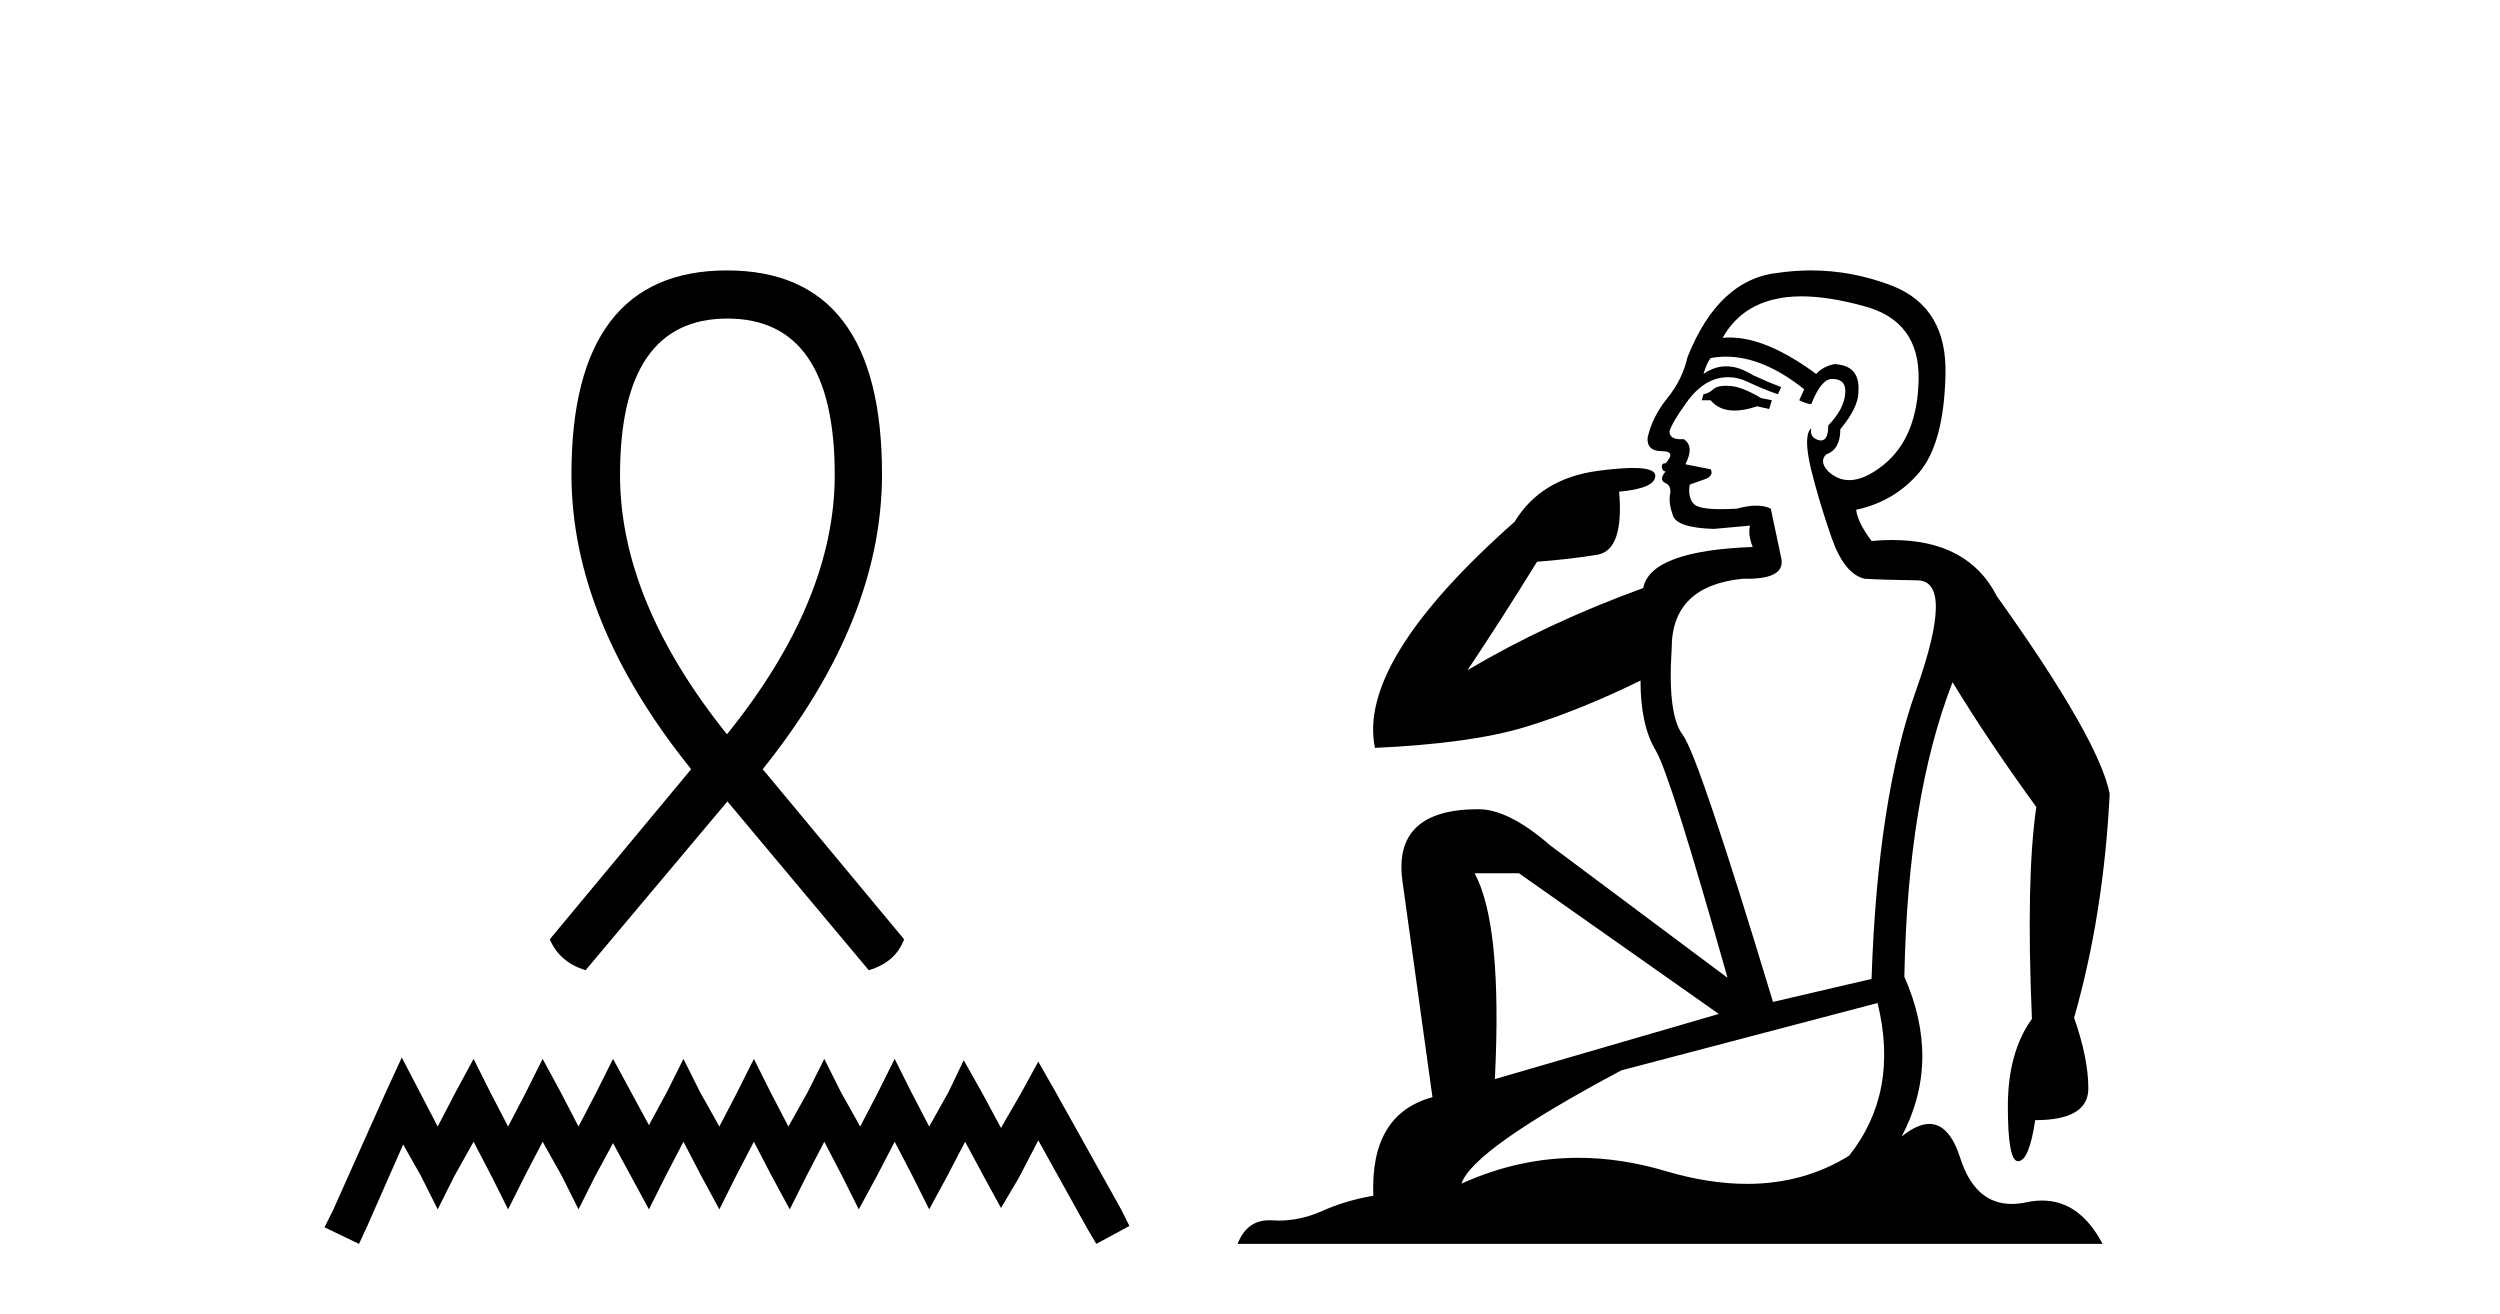
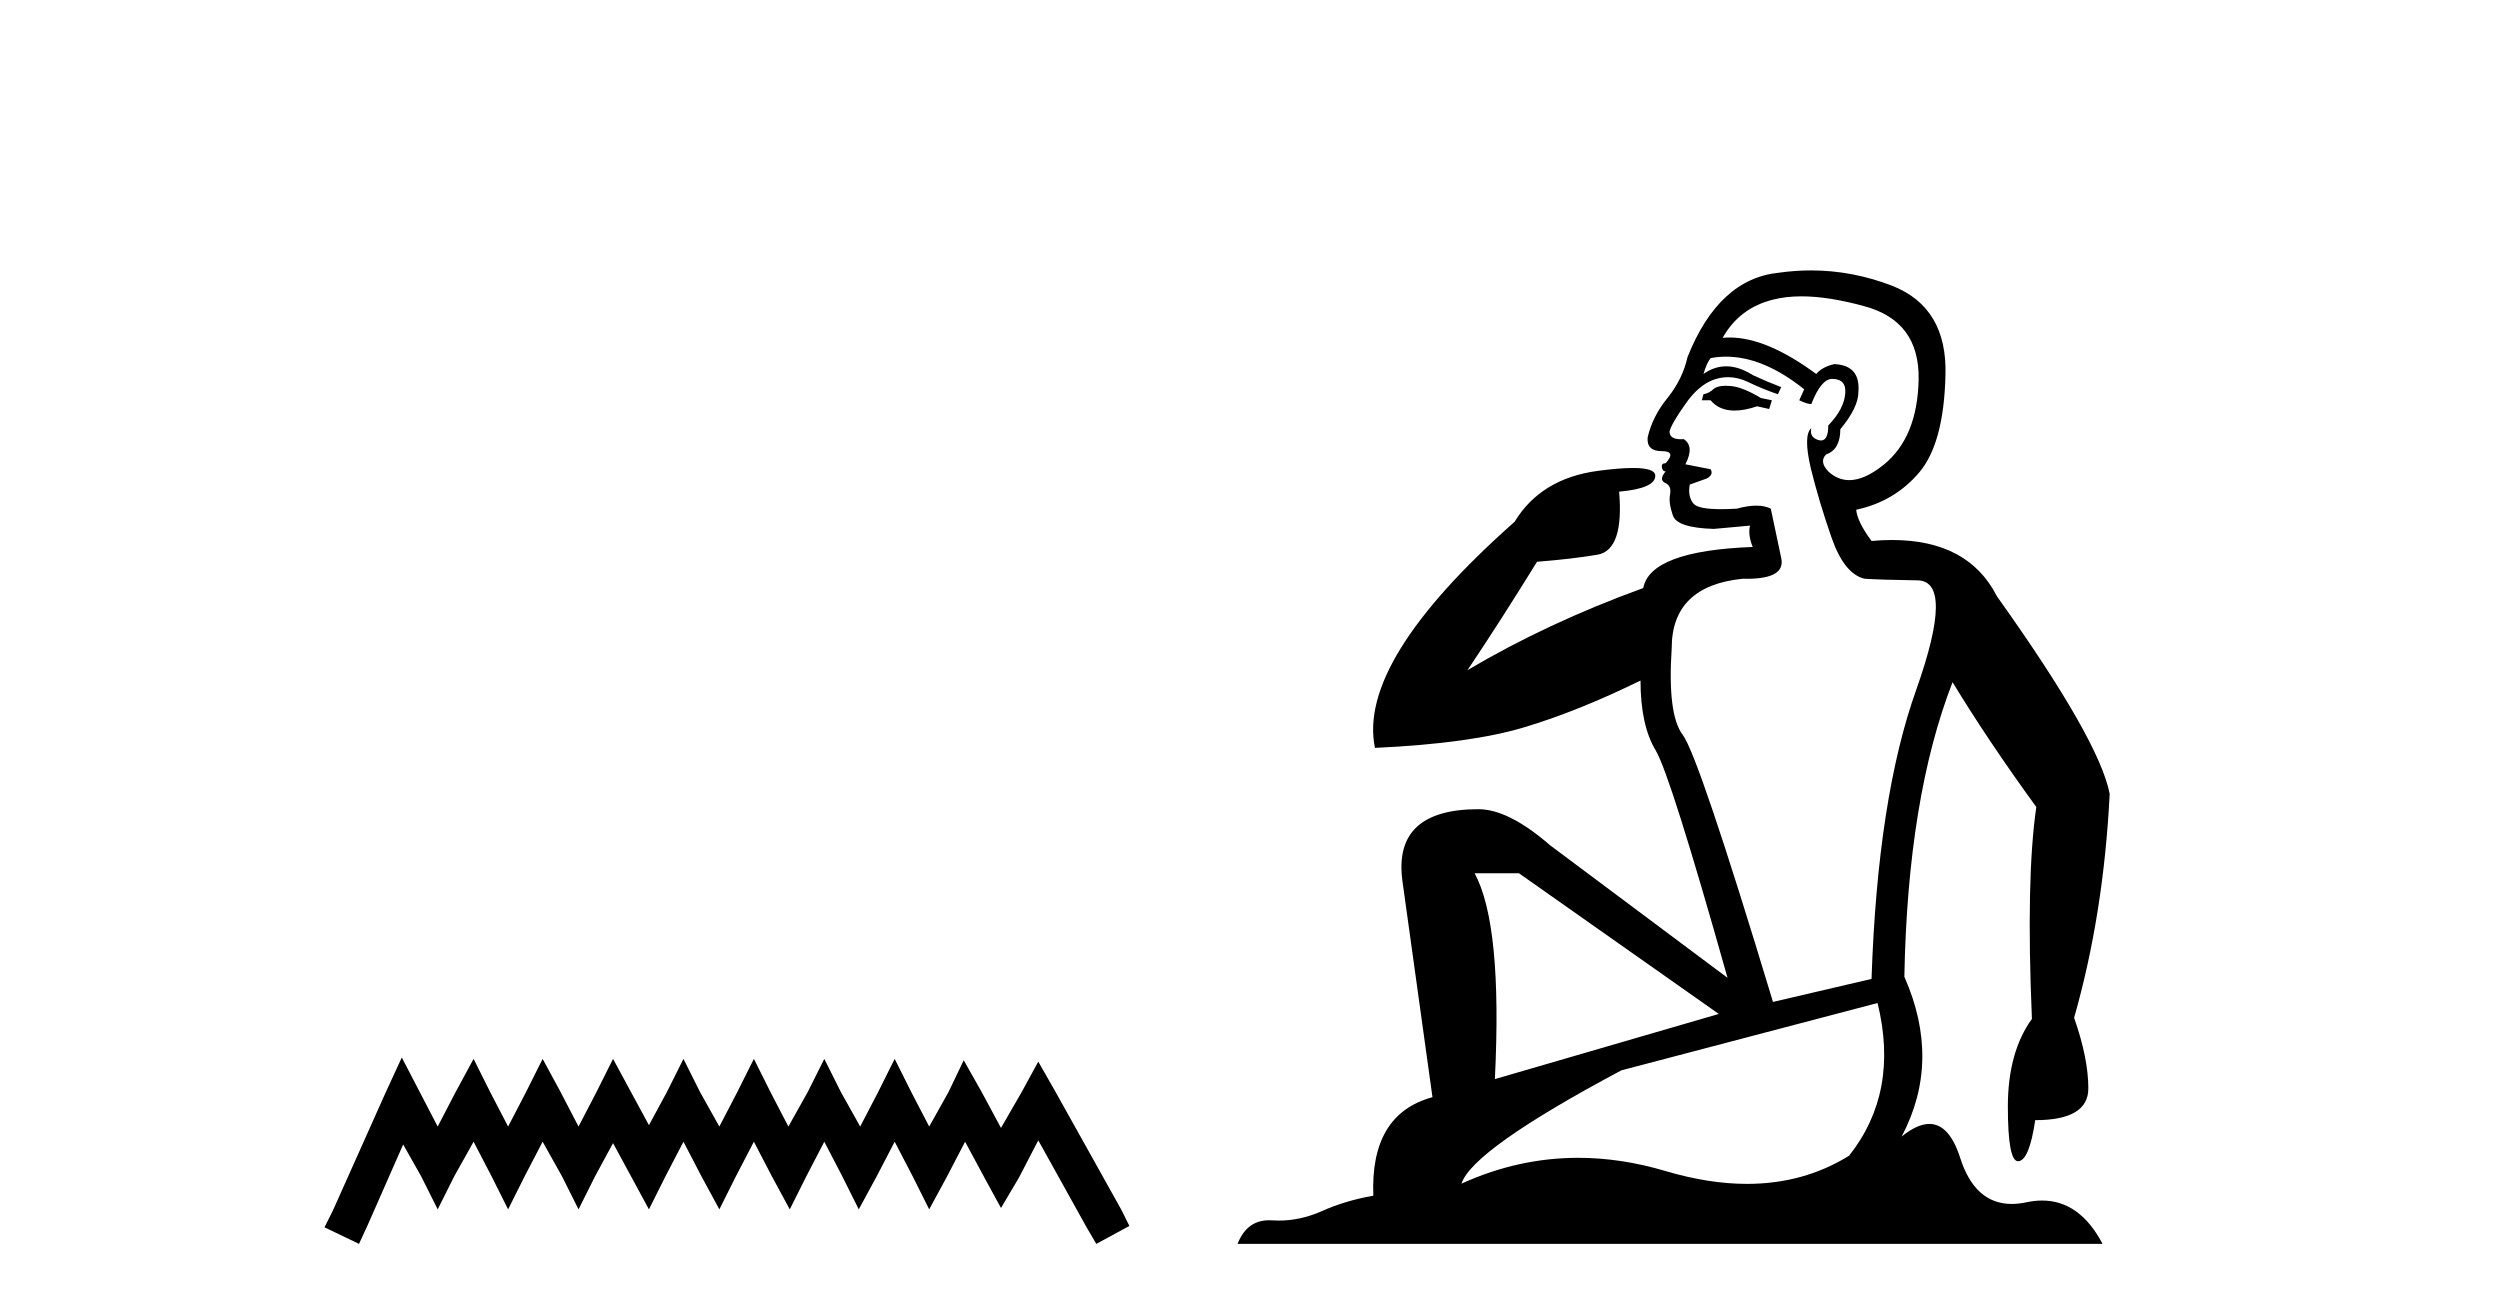
<svg xmlns="http://www.w3.org/2000/svg" width="78.0" height="41.0">
-   <path d="M 22.695 9.939 C 24.928 9.939 26.044 11.566 26.044 14.819 C 26.044 17.424 24.928 20.126 22.681 22.91 C 20.448 20.126 19.345 17.424 19.345 14.819 C 19.345 11.566 20.461 9.939 22.695 9.939 ZM 22.681 8.437 C 19.455 8.437 17.829 10.56 17.829 14.791 C 17.829 17.838 19.069 20.898 21.564 23.999 L 17.153 29.306 C 17.36 29.789 17.732 30.106 18.27 30.271 L 22.695 25.005 L 27.106 30.271 C 27.657 30.106 28.029 29.789 28.208 29.306 L 23.797 23.999 C 26.278 20.898 27.519 17.838 27.519 14.791 C 27.519 10.56 25.906 8.437 22.681 8.437 Z" style="fill:#000000;stroke:none" />
  <path d="M 12.536 32.994 L 12.02 34.114 L 10.383 37.776 L 10.124 38.292 L 11.201 38.809 L 11.46 38.249 L 12.579 35.708 L 13.139 36.699 L 13.656 37.732 L 14.173 36.699 L 14.776 35.622 L 15.336 36.699 L 15.853 37.732 L 16.37 36.699 L 16.93 35.622 L 17.533 36.699 L 18.05 37.732 L 18.567 36.699 L 19.127 35.665 L 19.687 36.699 L 20.247 37.732 L 20.764 36.699 L 21.324 35.622 L 21.884 36.699 L 22.444 37.732 L 22.961 36.699 L 23.521 35.622 L 24.081 36.699 L 24.641 37.732 L 25.158 36.699 L 25.718 35.622 L 26.278 36.699 L 26.794 37.732 L 27.354 36.699 L 27.914 35.622 L 28.474 36.699 L 28.991 37.732 L 29.551 36.699 L 30.111 35.622 L 30.714 36.742 L 31.231 37.689 L 31.791 36.742 L 32.394 35.579 L 33.902 38.292 L 34.204 38.809 L 35.237 38.249 L 34.979 37.732 L 32.911 34.028 L 32.394 33.123 L 31.877 34.071 L 31.231 35.191 L 30.628 34.071 L 30.068 33.08 L 29.594 34.071 L 28.991 35.148 L 28.431 34.071 L 27.914 33.037 L 27.398 34.071 L 26.838 35.148 L 26.235 34.071 L 25.718 33.037 L 25.201 34.071 L 24.598 35.148 L 24.038 34.071 L 23.521 33.037 L 23.004 34.071 L 22.444 35.148 L 21.841 34.071 L 21.324 33.037 L 20.807 34.071 L 20.247 35.105 L 19.687 34.071 L 19.127 33.037 L 18.61 34.071 L 18.05 35.148 L 17.49 34.071 L 16.93 33.037 L 16.413 34.071 L 15.853 35.148 L 15.293 34.071 L 14.776 33.037 L 14.216 34.071 L 13.656 35.148 L 13.096 34.071 L 12.536 32.994 Z" style="fill:#000000;stroke:none" />
  <path d="M 53.846 12.036 Q 53.592 12.036 53.472 12.129 Q 53.336 12.266 53.148 12.3 L 53.097 12.488 L 53.37 12.488 Q 53.64 12.81 54.118 12.81 Q 54.427 12.81 54.822 12.676 L 55.198 12.761 L 55.283 12.488 L 54.941 12.419 Q 54.378 12.078 54.002 12.044 Q 53.918 12.036 53.846 12.036 ZM 56.205 9.246 Q 57.044 9.246 58.153 9.55 Q 59.895 10.011 59.861 11.839 Q 59.826 13.649 58.767 14.503 Q 58.174 14.98 57.697 14.98 Q 57.336 14.98 57.042 14.708 Q 56.752 14.401 56.974 14.179 Q 57.418 14.025 57.418 13.393 Q 57.982 12.71 57.982 12.232 Q 58.05 11.395 57.23 11.36 Q 56.854 11.446 56.666 11.668 Q 55.123 10.53 53.964 10.53 Q 53.853 10.53 53.746 10.541 L 53.746 10.541 Q 54.275 9.601 55.334 9.345 Q 55.725 9.246 56.205 9.246 ZM 53.852 11.128 Q 55.018 11.128 56.291 12.146 L 56.137 12.488 Q 56.376 12.607 56.513 12.607 Q 56.82 11.822 57.162 11.822 Q 57.606 11.822 57.572 12.266 Q 57.538 12.761 57.042 13.274 Q 57.042 13.743 56.814 13.743 Q 56.785 13.743 56.752 13.735 Q 56.444 13.649 56.513 13.359 L 56.513 13.359 Q 56.257 13.581 56.496 14.606 Q 56.752 15.648 57.145 16.775 Q 57.538 17.902 58.17 18.056 Q 58.665 18.09 59.826 18.107 Q 60.988 18.124 59.792 21.506 Q 58.58 24.888 58.392 30.542 L 55.317 31.26 Q 52.994 23.573 52.499 22.924 Q 52.021 22.292 52.157 20.225 Q 52.157 18.278 54.378 18.056 Q 54.442 18.058 54.503 18.058 Q 55.72 18.058 55.573 17.407 Q 55.437 16.741 55.249 15.87 Q 55.061 15.776 54.796 15.776 Q 54.531 15.776 54.19 15.87 Q 53.916 15.886 53.697 15.886 Q 52.984 15.886 52.84 15.716 Q 52.652 15.494 52.721 15.118 L 53.25 14.93 Q 53.472 14.811 53.37 14.64 L 52.584 14.486 Q 52.875 13.923 52.533 13.701 Q 52.484 13.704 52.44 13.704 Q 52.089 13.704 52.089 13.461 Q 52.157 13.205 52.584 12.607 Q 52.994 12.01 53.489 11.839 Q 53.703 11.768 53.916 11.768 Q 54.215 11.768 54.514 11.907 Q 55.01 12.146 55.471 12.3 L 55.573 12.078 Q 55.163 11.924 54.685 11.702 Q 54.253 11.429 53.857 11.429 Q 53.486 11.429 53.148 11.668 Q 53.25 11.326 53.37 11.173 Q 53.608 11.128 53.852 11.128 ZM 47.392 27.246 L 53.626 31.635 L 46.64 33.668 Q 46.879 28.851 46.008 27.246 ZM 58.58 31.294 Q 59.263 34.078 57.691 36.059 Q 56.273 36.937 54.508 36.937 Q 53.318 36.937 51.969 36.538 Q 50.579 36.124 49.24 36.124 Q 47.37 36.124 45.598 36.93 Q 45.94 35.871 50.586 33.395 L 58.58 31.294 ZM 56.504 8.437 Q 56.008 8.437 55.505 8.508 Q 53.626 8.696 52.652 11.138 Q 52.499 11.822 52.038 12.402 Q 51.559 12.983 51.406 13.649 Q 51.371 14.076 51.85 14.076 Q 52.311 14.076 51.969 14.452 Q 51.833 14.452 51.85 14.572 Q 51.867 14.708 51.969 14.708 Q 51.747 14.965 51.952 15.067 Q 52.157 15.152 52.106 15.426 Q 52.055 15.682 52.191 16.075 Q 52.311 16.468 53.472 16.502 L 54.6 16.399 L 54.6 16.399 Q 54.531 16.69 54.685 17.065 Q 51.491 17.185 51.269 18.347 Q 48.263 19.44 45.786 20.909 Q 46.828 19.354 47.955 17.527 Q 49.048 17.441 49.851 17.305 Q 50.671 17.151 50.517 15.34 Q 51.645 15.238 51.645 14.845 Q 51.645 14.601 50.952 14.601 Q 50.53 14.601 49.851 14.691 Q 48.075 14.93 47.255 16.28 Q 42.336 20.635 42.899 23.334 Q 45.888 23.197 47.579 22.685 Q 49.27 22.173 51.184 21.233 Q 51.184 22.634 51.662 23.42 Q 52.123 24.205 53.899 30.508 L 48.365 26.374 Q 47.067 25.247 46.128 25.247 Q 43.463 25.247 43.753 27.468 L 44.693 34.232 Q 42.746 34.761 42.848 37.306 Q 41.96 37.46 41.208 37.802 Q 40.559 38.082 39.897 38.082 Q 39.793 38.082 39.688 38.075 Q 39.641 38.072 39.596 38.072 Q 38.901 38.072 38.612 38.809 L 65.6 38.809 Q 64.888 37.457 63.714 37.457 Q 63.479 37.457 63.226 37.511 Q 62.983 37.563 62.765 37.563 Q 61.618 37.563 61.159 36.128 Q 60.819 35.067 60.196 35.067 Q 59.816 35.067 59.331 35.461 Q 60.578 33.104 59.416 30.474 Q 59.519 24.888 60.92 21.284 Q 62.03 23.112 63.533 25.179 Q 63.208 27.399 63.396 31.789 Q 62.645 32.831 62.645 34.522 Q 62.645 36.23 62.963 36.23 Q 62.966 36.23 62.969 36.23 Q 63.311 36.213 63.499 34.949 Q 65.156 34.949 65.156 33.958 Q 65.156 33.019 64.712 31.755 Q 65.634 28.527 65.822 24.769 Q 65.497 23.078 62.303 18.603 Q 61.411 16.848 59.032 16.848 Q 58.724 16.848 58.392 16.878 Q 57.948 16.28 57.913 15.904 Q 59.109 15.648 59.878 14.742 Q 60.646 13.837 60.698 11.719 Q 60.766 9.601 59.041 8.918 Q 57.795 8.437 56.504 8.437 Z" style="fill:#000000;stroke:none" />
</svg>